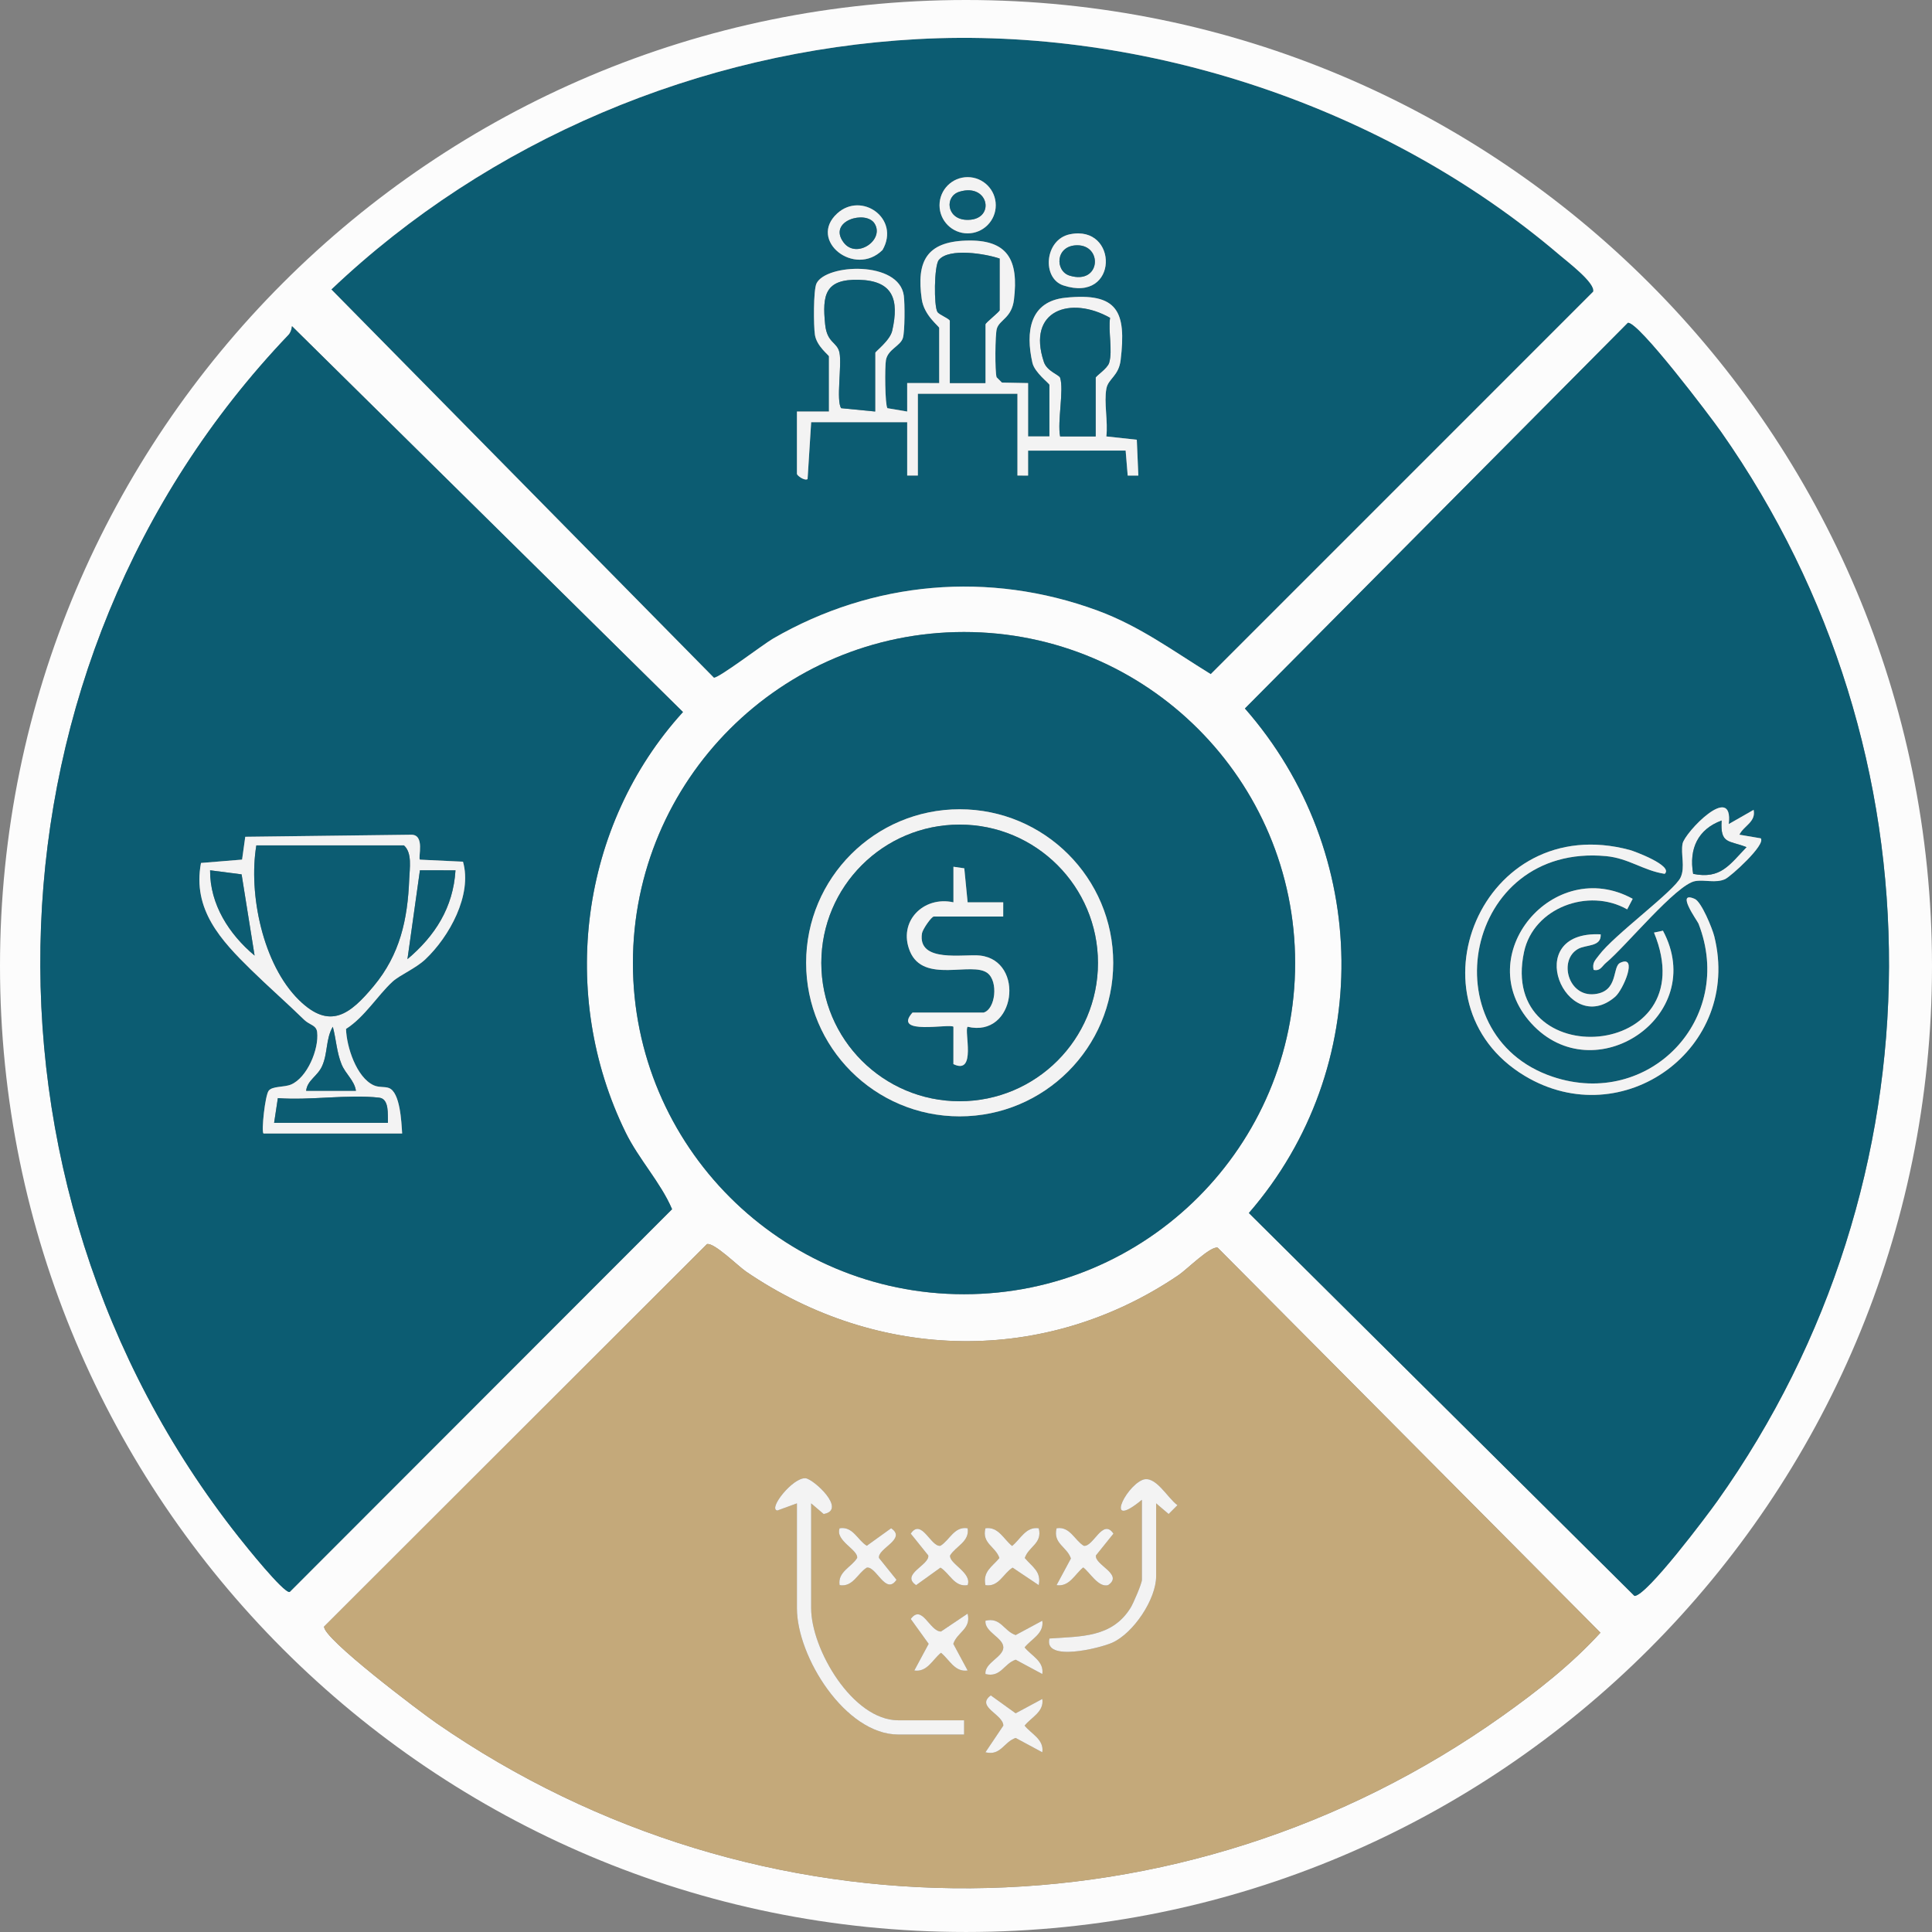
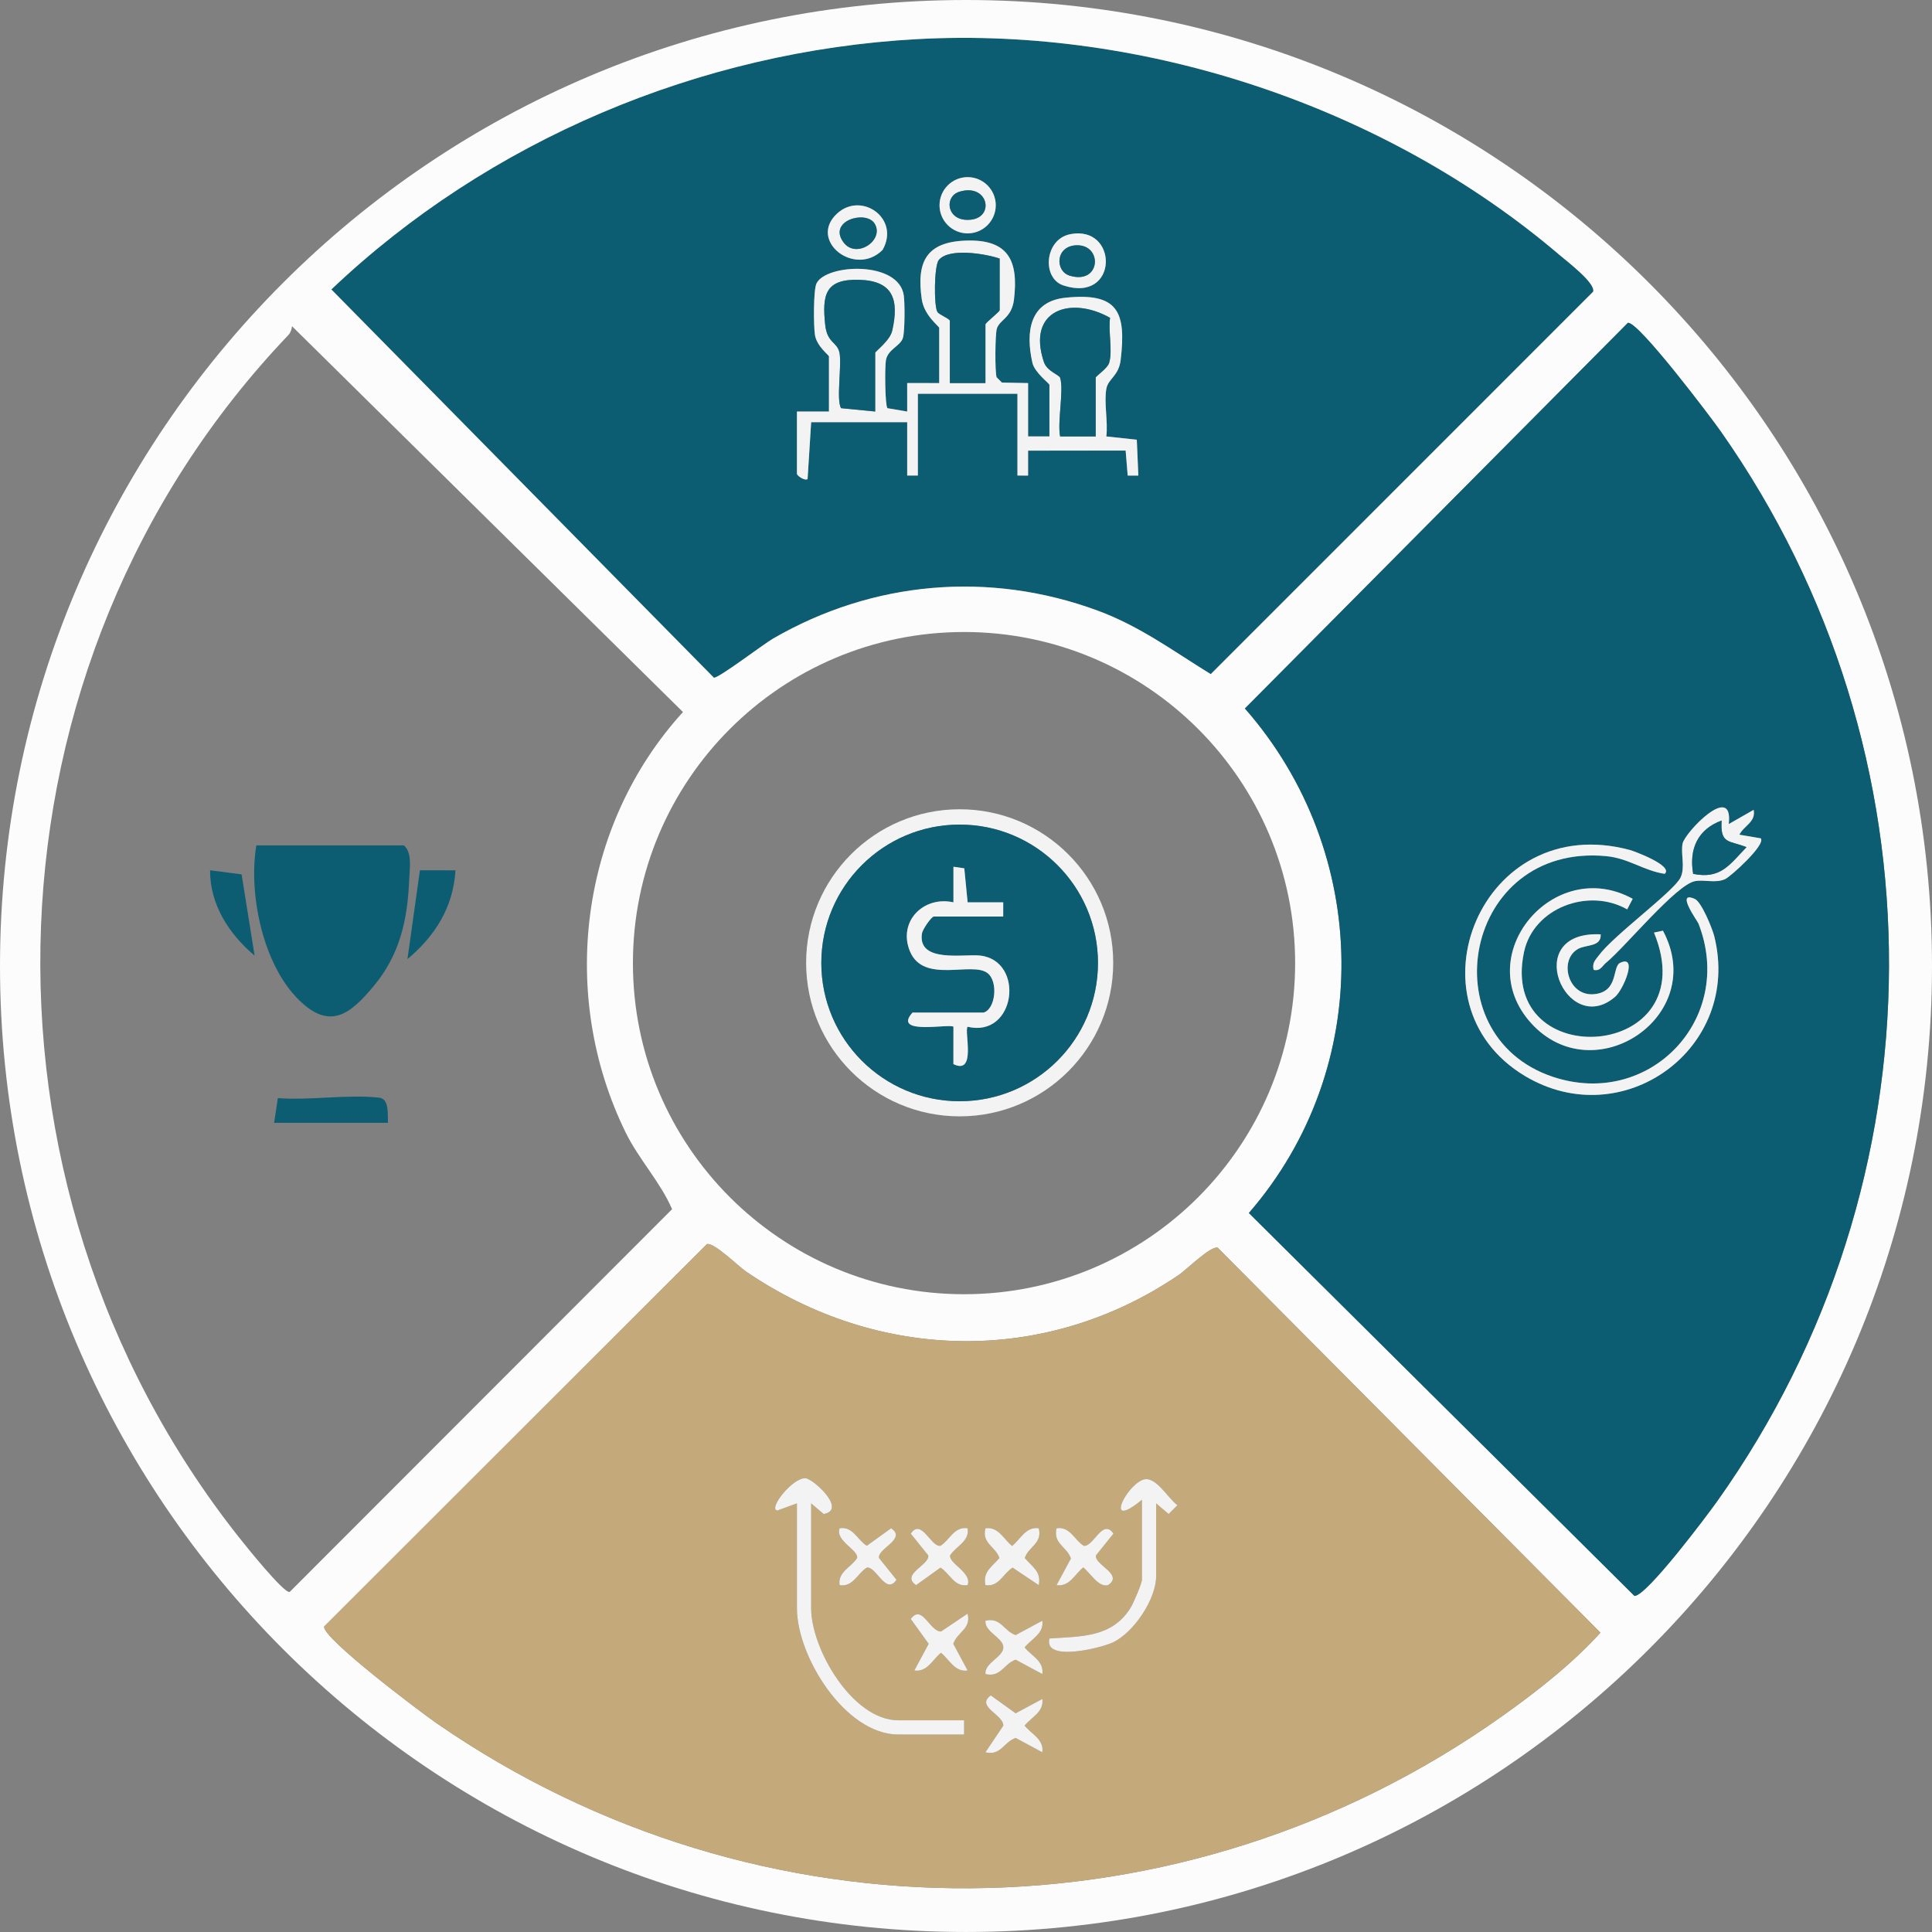
<svg xmlns="http://www.w3.org/2000/svg" id="uuid-7594c95c-c5ac-449e-ac66-3ffaa000beb0" viewBox="0 0 345.172 345.17">
  <rect x="0" y="0" width="345.172" height="345.17" fill="#808080" stroke="none" />
  <g id="uuid-f21177e0-7d5c-4653-8dc7-48f511316068">
    <path d="M163.853,6.99c40.823-2.233,83.809,12.142,114.806,38.589,1.442,1.23,6.392,4.974,5.984,6.528l-68.33,68.336c-6.761-4.159-12.668-8.573-20.225-11.356-19.356-7.129-40.14-5.307-57.947,4.991-1.8,1.041-9.798,7.157-10.601,7L59.198,51.713C87.268,25.041,125.051,9.112,163.853,6.99ZM177.902,36.671c0-2.774-2.249-5.023-5.023-5.023s-5.023,2.249-5.023,5.023,2.249,5.023,5.023,5.023,5.023-2.249,5.023-5.023ZM149.569,38.141c-5.266,4.823,3.161,11.457,8.107,6.515,3.207-5.596-3.748-10.508-8.107-6.515ZM191.137,41.858c-4.519.935-5.043,7.863-1.141,9.14,9.939,3.253,9.865-10.945,1.141-9.14ZM183.681,68.437l-4.678-.089-.952-.953c-.316-.964-.273-7.635.04-8.679.484-1.614,2.662-1.891,3.062-5.197.851-7.038-1.042-10.802-8.598-10.538-7.041.246-8.848,3.738-7.876,10.467.427,2.957,3.117,4.831,3.117,5.139v9.849l-5.722-.003.003,5.089-3.535-.598c-.446-.635-.479-7.466-.263-8.604.37-1.949,2.602-2.502,3.032-3.957.355-1.202.346-6.134.164-7.528-.827-6.33-13.921-5.706-15.604-2.193-.568,1.185-.525,7.631-.279,9.179.327,2.063,2.505,3.615,2.505,3.849v9.849h-5.719v11.12c0,.339,1.39,1.313,1.9.95l.642-10.164h17.156v9.531h1.906v-14.614h17.791v14.614l1.903.003-.001-4.455,17.429-.008.368,4.462,1.901 0-.275-6.398-5.444-.592c.327-2.623-.459-6.092.016-8.568.338-1.759,2.203-2.234,2.542-5.083,1.033-8.662-.489-12.098-9.865-11.13-6.406.661-7.147,6.091-5.901,11.617.4,1.772,3.043,3.697,3.043,3.946v9.213h-3.812v-9.531Z" fill="#0c5c72" />
    <path d="M183.681,68.437v9.531h3.812v-9.213c0-.249-2.644-2.175-3.043-3.946-1.246-5.527-.505-10.956,5.901-11.617,9.375-.968,10.898,2.467,9.865,11.13-.34,2.849-2.205,3.324-2.542,5.083-.475,2.476.311,5.945-.016,8.568l5.444.592.275,6.398-1.901-0-.368-4.462-17.429.008.001,4.455-1.903-.003v-14.614h-17.791v14.614h-1.906v-9.531h-17.156l-.642,10.164c-.51.363-1.9-.611-1.9-.95v-11.12h5.719v-9.849c0-.234-2.178-1.786-2.505-3.849-.246-1.548-.288-7.994.279-9.179,1.683-3.514,14.777-4.137,15.604,2.193.182,1.395.191,6.326-.164,7.528-.43,1.456-2.662,2.008-3.032,3.957-.216,1.138-.184,7.969.263,8.604l3.535.598-.003-5.089,5.722.003v-9.849c0-.308-2.69-2.182-3.117-5.139-.972-6.729.835-10.221,7.876-10.467,7.556-.264,9.449,3.5,8.598,10.538-.4,3.306-2.578,3.583-3.062,5.197-.313,1.044-.356,7.715-.04,8.679l.952.953,4.678.089ZM178.598,46.198c-2.454-.845-9.039-1.974-10.868.252-.852,1.037-.902,8.219-.249,9.276.318.515,2.22,1.22,2.22,1.592v11.12h6.354v-10.484c0-.288,2.542-2.254,2.542-2.542v-9.213ZM156.359,73.52v-10.484c0-.249,2.638-2.172,3.042-3.946,1.289-5.656.099-8.935-5.929-9.099-6.055-.165-6.596,2.68-6.046,8.002.348,3.365,2.18,3.056,2.565,5.057.428,2.227-.632,8.549.291,9.876l6.077.595ZM189.4,67.484c.71,2.179-.521,7.833,0,10.484h6.354v-10.484c0-.308,2.097-1.613,2.411-2.672.65-2.19-.198-5.638.159-8.029-6.997-3.96-14.929-1.42-11.826,7.882.557,1.67,2.728,2.289,2.901,2.818Z" fill="#f3f3f3" />
    <path d="M177.902,36.671c0,2.774-2.249,5.023-5.023,5.023s-5.023-2.249-5.023-5.023,2.249-5.023,5.023-5.023,5.023,2.249,5.023,5.023ZM171.423,34.249c-2.68.813-2.334,4.827,1.141,5.021,5.377.3,4.269-6.662-1.141-5.021Z" fill="#f3f3f3" />
    <path d="M191.137,41.858c8.724-1.805,8.798,12.393-1.141,9.14-3.901-1.277-3.378-8.205,1.141-9.14ZM192.375,43.823c-3.845.08-3.925,4.622-1.257,5.426,5.562,1.675,5.946-5.523,1.257-5.426Z" fill="#f3f3f3" />
    <path d="M149.569,38.141c4.359-3.992,11.314.919,8.107,6.515-4.946,4.942-13.373-1.692-8.107-6.515ZM156.254,39.942c-1.536-2.463-8.402-.515-5.56,3.343,2.278,3.093,7.394-.402,5.56-3.343Z" fill="#f3f3f3" />
    <path d="M156.359,73.52l-6.077-.595c-.923-1.327.138-7.649-.291-9.876-.385-2.001-2.217-1.692-2.565-5.057-.55-5.322-.009-8.166,6.046-8.002,6.027.164,7.217,3.443,5.929,9.099-.404,1.774-3.042,3.697-3.042,3.946v10.484Z" fill="#0c5c72" />
    <path d="M189.4,67.484c-.173-.53-2.343-1.148-2.901-2.818-3.104-9.302,4.829-11.843,11.826-7.882-.357,2.391.491,5.839-.159,8.029-.315,1.059-2.411,2.364-2.411,2.672v10.484h-6.354c-.521-2.651.71-8.305,0-10.484Z" fill="#0c5c72" />
    <path d="M178.598,46.198v9.213c0,.288-2.542,2.254-2.542,2.542v10.484h-6.354v-11.12c0-.372-1.902-1.077-2.22-1.592-.653-1.057-.603-8.239.249-9.276,1.828-2.226,8.413-1.097,10.868-.252Z" fill="#0c5c72" />
    <path d="M171.423,34.249c5.411-1.641,6.519,5.321,1.141,5.021-3.475-.194-3.822-4.208-1.141-5.021Z" fill="#0c5c72" />
    <path d="M192.375,43.823c4.689-.097,4.305,7.101-1.257,5.426-2.668-.803-2.587-5.346,1.257-5.426Z" fill="#0c5c72" />
    <path d="M156.254,39.942c1.834,2.941-3.282,6.435-5.56,3.343-2.842-3.858,4.024-5.805,5.56-3.343Z" fill="#0c5c72" />
    <path d="M345.172,172.585c0,95.316-77.269,172.585-172.586,172.585S0,267.901,0,172.585,77.269,0,172.586,0s172.586,77.269,172.586,172.585ZM163.853,6.99c-38.801,2.122-76.585,18.051-104.654,44.723l68.341,69.364c.803.157,8.802-5.959,10.601-7,17.808-10.298,38.591-12.119,57.947-4.991,7.558,2.783,13.464,7.197,20.225,11.356l68.33-68.336c.408-1.553-4.543-5.298-5.984-6.528C247.661,19.131,204.675,4.757,163.853,6.99ZM290.835,57.681l-68.417,68.896c22.535,25.689,23.22,64.183.705,90.14l68.896,68.415c2.183-.002,12.98-14.397,14.814-16.978,40.598-57.136,40.943-133.628.636-191.022-1.883-2.681-14.8-19.771-16.634-19.451ZM52.164,58.274c-.048.554-.246,1.168-.63,1.57C-4.397,118.463-7.459,211.243,42.647,274.599c1.189,1.503,7.999,10.02,9.099,9.829l68.327-68.39c-2.025-4.767-5.944-8.907-8.307-13.734-12.031-24.586-8.181-54.844,10.254-75.091L52.164,58.274ZM231.39,172.07c0-32.671-26.485-59.156-59.156-59.156s-59.156,26.485-59.156,59.156,26.485,59.156,59.156,59.156,59.156-26.485,59.156-59.156ZM126.304,222.273l-68.388,68.325c-.358,2.051,17.285,15.333,20.086,17.27,57.574,39.813,133.362,39.244,190.388-1.272,6.241-4.434,12.382-9.243,17.546-14.901l-68.388-68.786c-1.276-.334-5.525,3.91-6.98,4.898-23.87,16.199-53.675,15.486-77.285-.635-1.448-.989-5.709-5.23-6.979-4.898Z" fill="#fcfcfc" />
-     <path d="M52.164,58.274l69.856,68.938c-18.434,20.247-22.285,50.506-10.254,75.091,2.363,4.828,6.282,8.968,8.307,13.734l-68.327,68.39c-1.099.192-7.91-8.326-9.099-9.829C-7.459,211.243-4.397,118.463,51.534,59.844c.384-.402.581-1.016.63-1.57ZM47.069,202.507h24.781c-.13-2.062-.35-7.347-2.362-8.123-.743-.287-1.78-.063-2.699-.478-3.105-1.403-4.876-6.9-4.965-10.08,3.333-2.125,5.681-6.042,8.311-8.446,1.315-1.202,4.121-2.345,5.863-3.991,4.254-4.019,8.414-11.481,6.724-17.44l-7.698-.365c-.371-.387.965-4.518-1.584-4.453l-29.619.369-.568,4.076-7.342.599c-1.565,8.331,3.594,13.84,8.95,19.088,3.032,2.971,6.367,5.89,9.498,8.944.95.927,2.155.914,2.304,2.179.357,3.033-1.779,8.162-4.673,9.378-1.237.52-3.312.249-3.982,1.101-.648.825-1.333,7.241-.937,7.64Z" fill="#0c5c72" />
-     <path d="M47.069,202.507c-.396-.399.289-6.816.937-7.64.67-.852,2.745-.581,3.982-1.101,2.894-1.216,5.03-6.344,4.673-9.378-.149-1.266-1.354-1.252-2.304-2.179-3.131-3.054-6.466-5.973-9.498-8.944-5.356-5.249-10.515-10.757-8.95-19.088l7.342-.599.568-4.076,29.619-.369c2.549-.066,1.213,4.066,1.584,4.453l7.698.365c1.691,5.959-2.469,13.421-6.724,17.44-1.742,1.646-4.548,2.789-5.863,3.991-2.63,2.404-4.978,6.321-8.311,8.446.088,3.18,1.859,8.677,4.965,10.08.919.415,1.956.192,2.699.478,2.012.776,2.232,6.061,2.362,8.123h-24.781ZM45.798,151.04c-1.439,8.662,1.151,21.29,7.629,27.636,5.532,5.42,9.149,2.535,13.354-2.523,4.679-5.628,6.051-11.876,6.331-19.081.075-1.937.564-4.704-.944-6.032h-26.369ZM43.165,156.216l-5.63-.729c-.045,6.099,3.41,11.443,7.951,15.237l-2.321-14.508ZM81.378,155.491l-6.354-.007-2.228,15.876c4.944-4.169,8.173-9.221,8.582-15.869ZM63.589,194.883c-.258-1.842-1.839-2.968-2.566-4.742-.873-2.131-.972-4.516-1.565-6.702-1.275,2.167-.87,4.685-1.901,7.002-.835,1.877-2.639,2.507-2.865,4.442h8.896ZM48.975,200.601h20.333c-.056-1.496.267-4.283-1.565-4.491-5.567-.631-12.387.524-18.1.078l-.668,4.412Z" fill="#f3f3f3" />
    <path d="M45.798,151.04h26.369c1.508,1.328,1.02,4.095.944,6.032-.28,7.205-1.651,13.453-6.331,19.081-4.205,5.058-7.822,7.942-13.354,2.523-6.478-6.346-9.068-18.974-7.629-27.636Z" fill="#0c5c72" />
    <path d="M48.975,200.601l.668-4.412c5.713.445,12.533-.709,18.1-.078,1.832.208,1.509,2.994,1.565,4.491h-20.333Z" fill="#0c5c72" />
-     <path d="M63.589,194.883h-8.896c.226-1.935,2.03-2.565,2.865-4.442,1.031-2.316.626-4.834,1.901-7.002.593,2.186.691,4.571,1.565,6.702.727,1.774,2.308,2.899,2.566,4.742Z" fill="#0c5c72" />
    <path d="M43.165,156.216l2.321,14.508c-4.541-3.794-7.996-9.138-7.951-15.237l5.63.729Z" fill="#0c5c72" />
    <path d="M81.378,155.491c-.409,6.648-3.638,11.7-8.582,15.869l2.228-15.876,6.354.007Z" fill="#0c5c72" />
    <path d="M290.835,57.681c1.834-.32,14.751,16.769,16.634,19.451,40.307,57.394,39.962,133.886-.636,191.022-1.834,2.581-12.632,16.976-14.814,16.978l-68.896-68.415c22.515-25.957,21.83-64.451-.705-90.14l68.417-68.896ZM308.86,147.227c.888-7.629-7.886,1.544-8.251,3.508-.35,1.882.499,4.163-.342,6.012-1.117,2.453-11.955,10.321-14.631,13.962-.64.87-1.197,1.284-.921,2.567,1.196.276,1.505-.677,2.222-1.267,3.44-2.833,12.548-13.993,15.912-14.588,1.746-.309,3.648.419,5.362-.357.98-.444,7.322-6.166,6.366-7.289l-3.813-.648c.749-1.58,2.997-2.268,2.538-4.438l-4.441,2.538ZM297.416,156.12c1.616-1.447-5.482-4.062-6.217-4.26-26.575-7.153-40.388,27.402-18.764,40.367,17.52,10.505,38.816-4.935,33.839-24.944-.353-1.418-2.289-6.158-3.484-6.683-3.533-1.552.477,3.929.667,4.416,6.642,17.029-8.829,33.161-26.078,27.349-22.083-7.441-15.802-41.765,9.551-39.412,4.048.376,6.707,2.601,10.486,3.166ZM291.699,160.58c-14.125-7.759-29.144,10.13-18.121,22.244,11.215,12.324,31.682-1.291,23.525-16.546l-1.598.338c9.438,22.927-27.943,25.413-23.219,3.449,1.7-7.904,11.548-11.524,18.426-7.598l.987-1.887ZM285.979,166.928c-14.48-.682-6.142,18.676,2.584,11.156,1.446-1.246,4.13-7.569.916-6.074-1.503.7-.232,5.138-4.605,5.605-4.717.503-6.457-6.084-2.949-8.075,1.443-.819,4.194-.329,4.053-2.613Z" fill="#0c5c72" />
    <path d="M297.416,156.12c-3.779-.566-6.438-2.791-10.486-3.166-25.353-2.353-31.633,31.972-9.551,39.412,17.249,5.812,32.721-10.32,26.078-27.349-.19-.488-4.2-5.968-.667-4.416,1.195.525,3.131,5.265,3.484,6.683,4.977,20.009-16.319,35.448-33.839,24.944-21.624-12.965-7.811-47.521,18.764-40.367.736.198,7.834,2.813,6.217,4.26Z" fill="#f3f3f3" />
    <path d="M291.699,160.58l-.987,1.887c-6.878-3.926-16.726-.306-18.426,7.598-4.724,21.964,32.657,19.477,23.219-3.449l1.598-.338c8.157,15.255-12.31,28.87-23.525,16.546-11.023-12.113,3.996-30.003,18.121-22.244Z" fill="#f3f3f3" />
    <path d="M308.86,147.227l4.441-2.538c.459,2.17-1.789,2.858-2.538,4.438l3.813.648c.956,1.124-5.387,6.846-6.366,7.289-1.714.776-3.615.048-5.362.357-3.364.595-12.472,11.755-15.912,14.588-.716.59-1.025,1.542-2.222,1.267-.275-1.283.282-1.697.921-2.567,2.676-3.641,13.514-11.51,14.631-13.962.842-1.848-.007-4.13.342-6.012.365-1.964,9.138-11.136,8.251-3.508ZM307.583,146.595c-4.238,1.567-5.86,5.042-5.082,9.53,4.936,1.006,6.521-1.664,9.53-4.771-3.143-1.264-4.706-.463-4.448-4.759Z" fill="#f3f3f3" />
    <path d="M285.979,166.928c.141,2.284-2.61,1.793-4.053,2.613-3.508,1.992-1.768,8.579,2.949,8.075,4.373-.467,3.102-4.905,4.605-5.605,3.213-1.496.53,4.827-.916,6.074-8.726,7.52-17.064-11.838-2.584-11.156Z" fill="#f3f3f3" />
    <path d="M307.583,146.595c-.258,4.297,1.305,3.496,4.448,4.759-3.009,3.107-4.594,5.777-9.53,4.771-.778-4.489.844-7.963,5.082-9.53Z" fill="#0c5c72" />
    <path d="M126.304,222.273c1.271-.332,5.531,3.909,6.979,4.898,23.61,16.121,53.415,16.834,77.285.635,1.455-.987,5.704-5.231,6.98-4.898l68.388,68.786c-5.164,5.658-11.305,10.467-17.546,14.901-57.026,40.516-132.813,41.084-190.388,1.272-2.801-1.937-20.444-15.218-20.086-17.27l68.388-68.325ZM144.921,268.589l2.233,1.903c4.223-.744-1.817-6.248-3.219-6.385-2.257-.221-6.803,5.526-5.047,5.756l3.491-1.275v18.744c0,8.646,8.64,22.557,18.109,22.557h11.755v-2.542h-11.755c-8.165,0-15.568-12.717-15.568-20.015v-18.744ZM206.556,268.589l2.233,1.904,1.577-1.577c-1.801-1.276-3.993-5.55-6.339-4.478-3.146,1.437-6.633,8.976-.013,3.516v14.297c0,.642-1.515,4.179-2.01,4.98-3.32,5.377-8.871,5.108-14.511,5.507-1.068,4.235,9.03,1.732,11.23.742,3.784-1.703,7.833-7.759,7.833-11.865v-13.026ZM150.008,283.201c2.378.389,3.198-2.112,4.85-3.128,1.699-.295,3.389,5.023,5.31,2.168l-3.128-3.89c-.295-1.7,5.023-3.389,2.168-5.31l-4.351,3.128c-1.652-1.016-2.471-3.517-4.85-3.128-.835,2.227,3.379,3.859,3.127,5.31-1.015,1.652-3.517,2.471-3.127,4.85ZM172.876,273.041c-2.378-.389-3.198,2.112-4.85,3.128-1.699.295-3.389-5.023-5.31-2.168l3.128,3.89c.295,1.7-5.023,3.389-2.168,5.31l4.351-3.128c1.652,1.016,2.471,3.517,4.85,3.128.835-2.227-3.379-3.859-3.127-5.31,1.015-1.652,3.517-2.471,3.127-4.85ZM185.584,273.041c-2.304-.344-3.274,1.977-4.762,3.162-1.488-1.186-2.458-3.506-4.762-3.162-.69,2.725,1.803,3.237,2.497,5.315-1.321,1.585-3,2.397-2.497,4.845,2.378.389,3.198-2.112,4.85-3.128l4.675,3.128c.495-2.452-1.17-3.259-2.497-4.846.693-2.077,3.187-2.59,2.497-5.315ZM188.768,283.201c2.304.344,3.274-1.977,4.762-3.162,1.207.898,2.693,3.617,4.437,3.165,2.858-1.925-2.462-3.612-2.167-5.313l3.128-3.89c-1.922-2.855-3.611,2.463-5.31,2.168-1.652-1.016-2.471-3.517-4.85-3.128-.68,2.75,1.842,3.266,2.562,5.398l-2.562,4.762ZM172.876,288.29l-4.762,3.196c-2.02 0-3.383-5.003-5.398-2.237l3.196,4.438-2.561,4.762c2.304.344,3.274-1.977,4.762-3.162,1.488,1.186,2.458,3.507,4.762,3.162l-2.562-4.762c.724-2.133,3.234-2.644,2.561-5.398ZM186.22,289.561l-4.762,2.562c-2.133-.724-2.644-3.234-5.398-2.561-.195,2.014,3.196,3.028,3.196,4.762s-3.391,2.748-3.196,4.762c2.753.672,3.265-1.838,5.398-2.561l4.762,2.562c.344-2.304-1.977-3.274-3.162-4.762,1.186-1.488,3.507-2.458,3.162-4.762ZM186.22,303.54l-4.762,2.561-4.438-3.196c-2.766,2.015,2.237,3.377,2.237,5.398l-3.196,4.762c2.753.672,3.265-1.838,5.398-2.561l4.762,2.562c.344-2.304-1.977-3.274-3.162-4.762,1.186-1.488,3.507-2.458,3.162-4.762Z" fill="#c4a97a" />
-     <path d="M231.39,172.07c0,32.671-26.485,59.156-59.156,59.156s-59.156-26.485-59.156-59.156,26.485-59.156,59.156-59.156,59.156,26.485,59.156,59.156ZM198.887,172.016c0-15.15-12.282-27.432-27.432-27.432s-27.432,12.282-27.432,27.432,12.282,27.432,27.432,27.432,27.432-12.282,27.432-27.432Z" fill="#0c5c72" />
    <path d="M144.921,268.589v18.744c0,7.298,7.402,20.015,15.568,20.015h11.755v2.542h-11.755c-9.47,0-18.109-13.911-18.109-22.557v-18.744l-3.491,1.275c-1.756-.23,2.79-5.977,5.047-5.756,1.402.137,7.442,5.64,3.219,6.385l-2.233-1.903Z" fill="#f3f3f3" />
    <path d="M206.556,268.589v13.026c0,4.106-4.049,10.162-7.833,11.865-2.2.99-12.298,3.492-11.23-.742,5.64-.399,11.192-.13,14.511-5.507.494-.801,2.01-4.338,2.01-4.98v-14.297c-6.62,5.46-3.133-2.078.013-3.516,2.346-1.072,4.538,3.202,6.339,4.478l-1.577,1.577-2.233-1.904Z" fill="#f3f3f3" />
    <path d="M185.584,273.041c.69,2.725-1.803,3.237-2.497,5.315,1.327,1.587,2.992,2.394,2.497,4.846l-4.675-3.128c-1.652,1.016-2.471,3.517-4.85,3.128-.504-2.449,1.175-3.26,2.497-4.845-.693-2.077-3.187-2.59-2.497-5.315,2.304-.344,3.274,1.977,4.762,3.162,1.488-1.186,2.458-3.506,4.762-3.162Z" fill="#f3f3f3" />
    <path d="M188.768,283.201l2.562-4.762c-.719-2.132-3.241-2.647-2.562-5.398,2.378-.389,3.198,2.112,4.85,3.128,1.699.295,3.389-5.023,5.31-2.168l-3.128,3.89c-.295,1.701,5.025,3.388,2.167,5.313-1.744.452-3.23-2.267-4.437-3.165-1.488,1.186-2.458,3.507-4.762,3.162Z" fill="#f3f3f3" />
    <path d="M150.008,283.201c-.389-2.378,2.112-3.198,3.127-4.85.252-1.451-3.963-3.083-3.127-5.31,2.378-.389,3.198,2.112,4.85,3.128l4.351-3.128c2.855,1.922-2.463,3.611-2.168,5.31l3.128,3.89c-1.922,2.855-3.611-2.463-5.31-2.168-1.652,1.016-2.471,3.517-4.85,3.128Z" fill="#f3f3f3" />
    <path d="M172.876,273.041c.389,2.378-2.112,3.198-3.127,4.85-.252,1.451,3.963,3.083,3.127,5.31-2.378.389-3.198-2.112-4.85-3.128l-4.351,3.128c-2.855-1.922,2.463-3.611,2.168-5.31l-3.128-3.89c1.922-2.855,3.611,2.463,5.31,2.168,1.652-1.016,2.471-3.517,4.85-3.128Z" fill="#f3f3f3" />
    <path d="M172.876,288.29c.672,2.753-1.838,3.265-2.561,5.398l2.562,4.762c-2.304.344-3.274-1.977-4.762-3.162-1.488,1.186-2.458,3.507-4.762,3.162l2.561-4.762-3.196-4.438c2.015-2.766,3.377,2.237,5.398,2.237l4.762-3.196Z" fill="#f3f3f3" />
    <path d="M186.22,303.54c.344,2.304-1.977,3.274-3.162,4.762,1.186,1.488,3.507,2.458,3.162,4.762l-4.762-2.562c-2.133.724-2.644,3.234-5.398,2.561l3.196-4.762c0-2.02-5.003-3.383-2.237-5.398l4.438,3.196,4.762-2.561Z" fill="#f3f3f3" />
    <path d="M186.22,289.561c.344,2.304-1.977,3.274-3.162,4.762,1.186,1.488,3.507,2.458,3.162,4.762l-4.762-2.562c-2.133.724-2.644,3.234-5.398,2.561-.195-2.014,3.196-3.028,3.196-4.762s-3.391-2.748-3.196-4.762c2.753-.672,3.265,1.838,5.398,2.561l4.762-2.562Z" fill="#f3f3f3" />
    <path d="M198.887,172.016c0,15.15-12.282,27.432-27.432,27.432s-27.432-12.282-27.432-27.432,12.282-27.432,27.432-27.432,27.432,12.282,27.432,27.432ZM196.163,172.035c0-13.648-11.064-24.712-24.712-24.712s-24.712,11.064-24.712,24.712,11.064,24.712,24.712,24.712,24.712-11.064,24.712-24.712Z" fill="#f3f3f3" />
    <path d="M196.163,172.035c0,13.648-11.064,24.712-24.712,24.712s-24.712-11.064-24.712-24.712,11.064-24.712,24.712-24.712,24.712,11.064,24.712,24.712ZM175.739,180.904h-12.708c-3.699,4.142,6.686,1.914,7.311,2.538l-.007,6.671c4.192,2.045,1.864-6.007,2.542-6.671,8.601,2.036,10.305-11.789,2.241-12.719-2.866-.33-11.237,1.396-10.396-3.975.111-.71,1.692-3.001,2.122-3.001h12.39l.003-2.539-6.36 0-.596-6.075-1.939-.279 0,6.355c-5.368-1.187-9.951,3.438-7.78,8.73,2.425,5.909,11.079,1.76,13.869,3.915,1.959,1.513,1.42,6.438-.692,7.05Z" fill="#0c5c72" />
    <path d="M175.739,180.904c2.113-.612,2.652-5.537.692-7.05-2.79-2.155-11.445,1.994-13.869-3.915-2.171-5.292,2.412-9.917,7.78-8.73l-0-6.355,1.939.279.596,6.075,6.36-0-.003,2.539h-12.39c-.43,0-2.011,2.291-2.122,3.001-.841,5.371,7.53,3.644,10.396,3.975,8.064.93,6.36,14.755-2.241,12.719-.678.664,1.649,8.716-2.542,6.671l.007-6.671c-.625-.625-11.01,1.604-7.311-2.538h12.708Z" fill="#f3f3f3" />
  </g>
</svg>